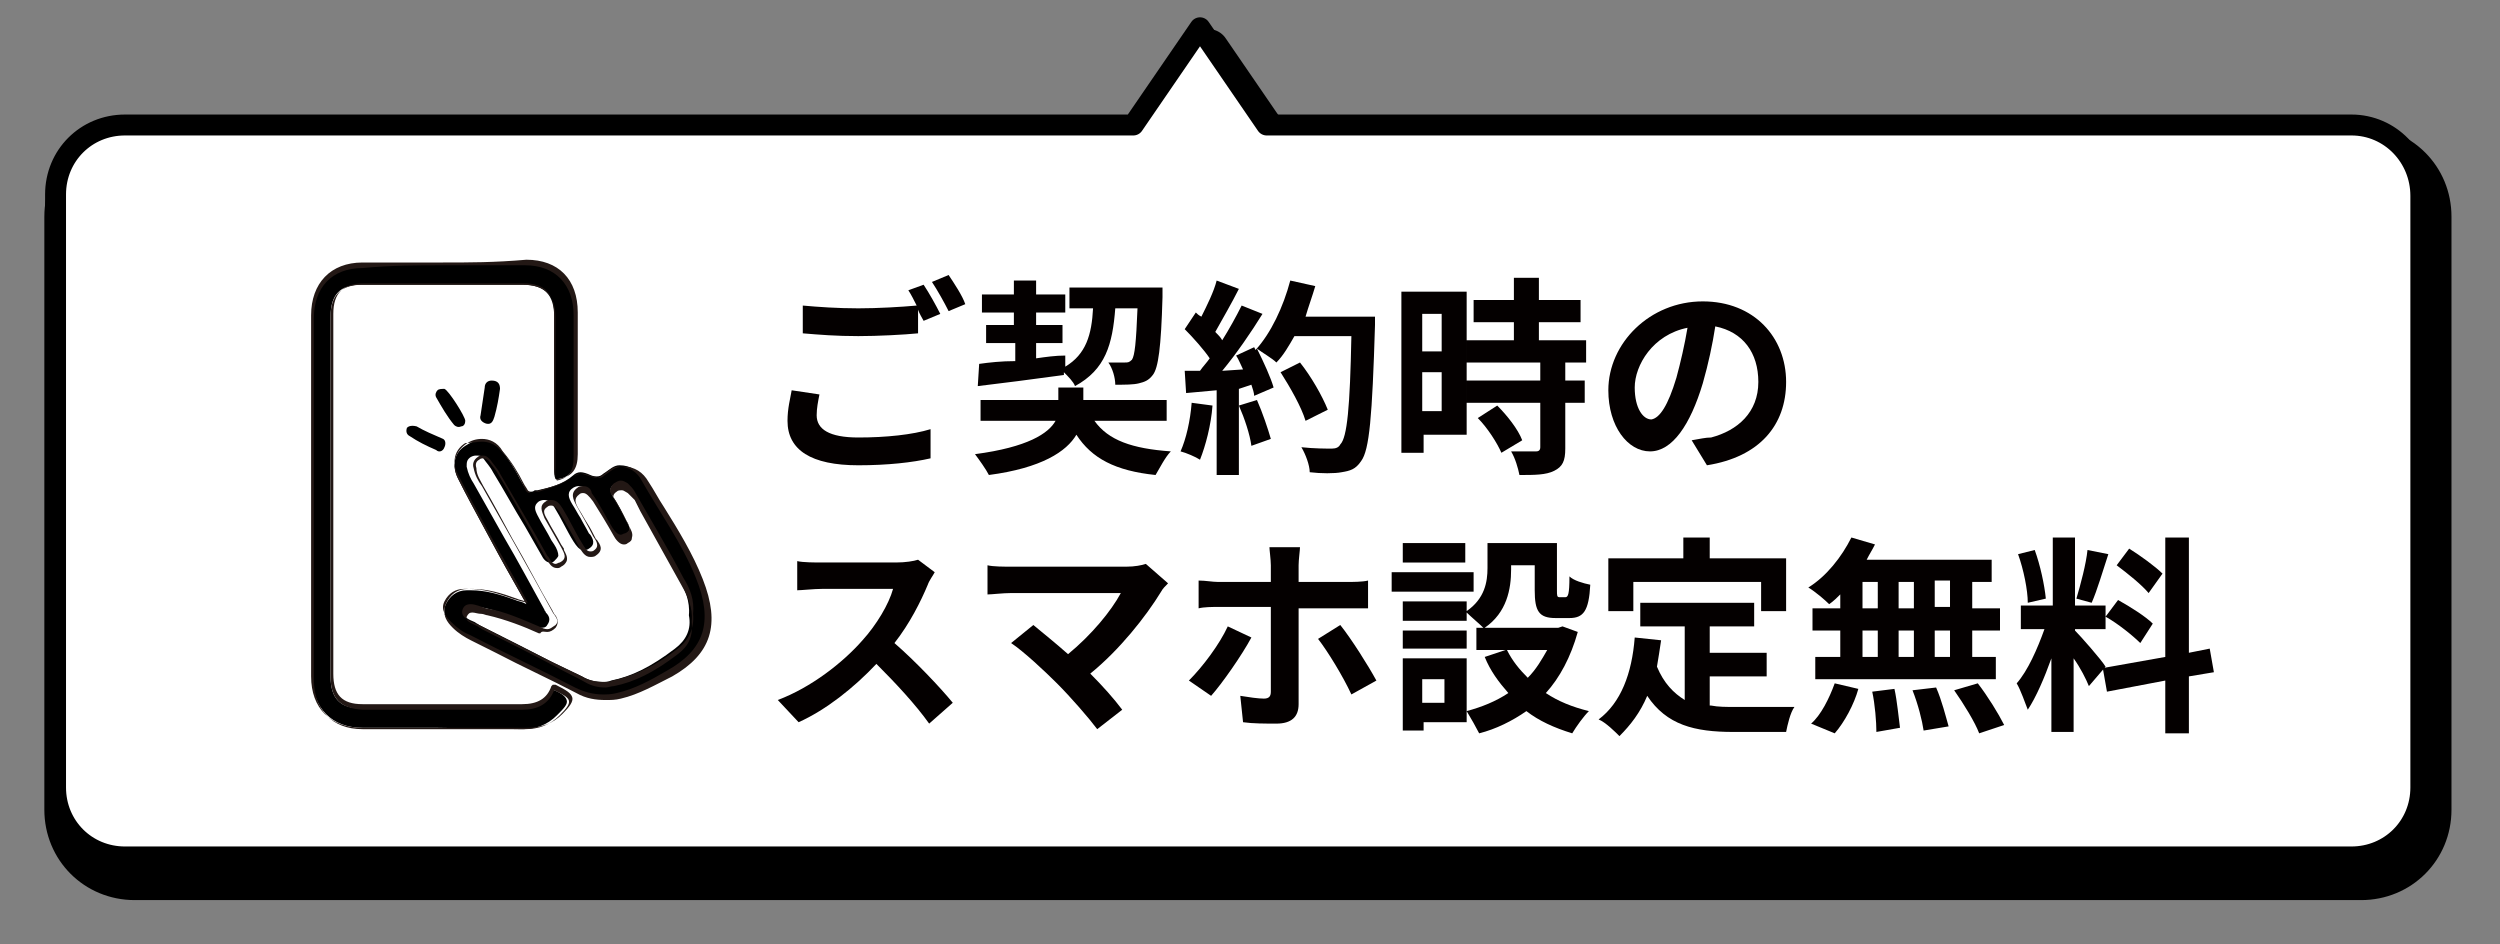
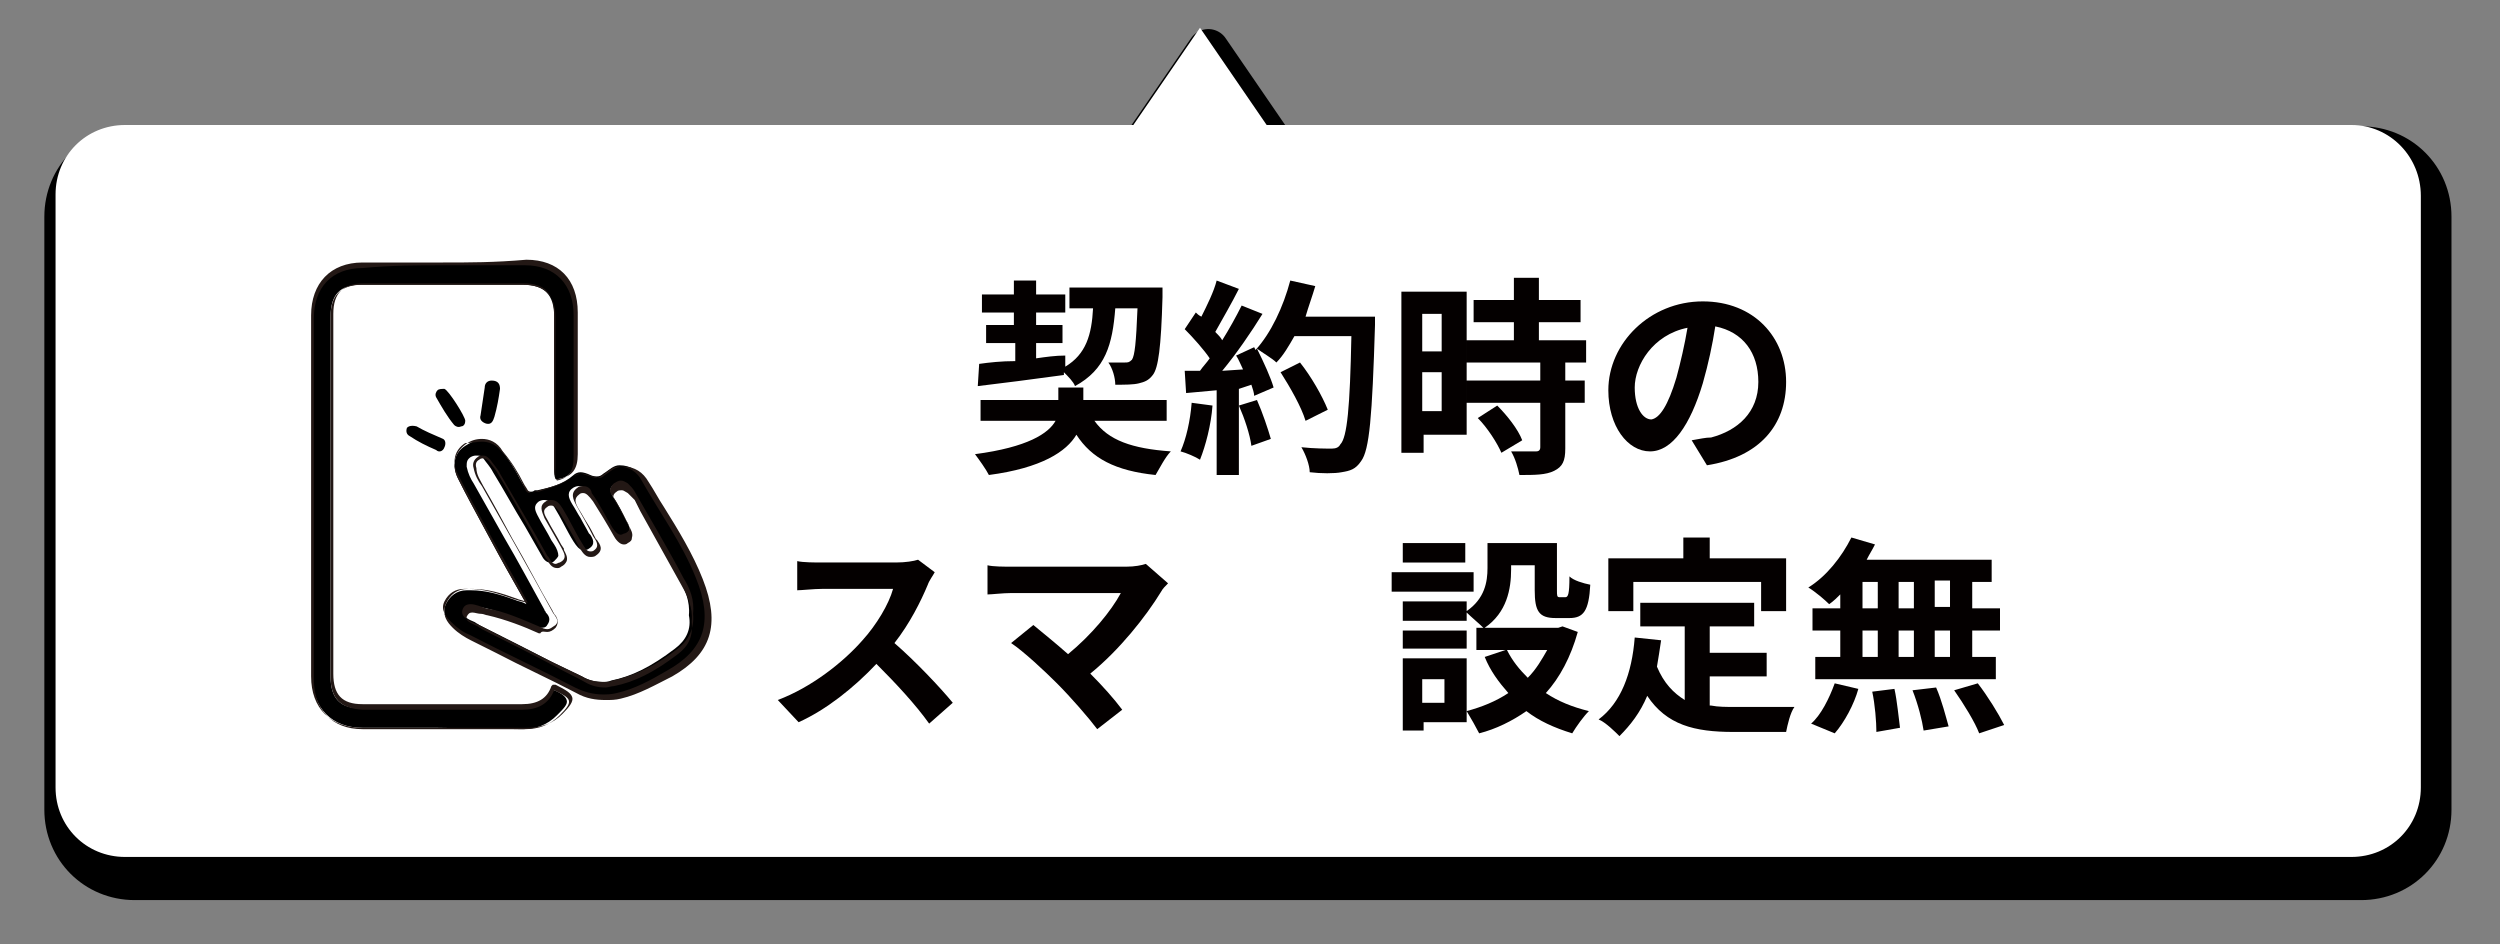
<svg xmlns="http://www.w3.org/2000/svg" enable-background="new 0 0 180 68" height="68" viewBox="0 0 180 68" width="180">
  <rect x="0" y="0" width="180" height="68" fill="#808080" stroke="none" />
  <path clip-rule="evenodd" d="m170 10.6h-78.2l-4.8-7-4.8 7h-72.5c-2.8 0-5 2.2-5 5v42.7c0 2.8 2.2 5 5 5h160.3c2.8 0 5-2.2 5-5v-42.7c0-2.8-2.2-5-5-5z" fill-rule="evenodd" />
  <path d="m170 10.6h-78.2l-4.8-7-4.8 7h-72.5c-2.8 0-5 2.2-5 5v42.7c0 2.8 2.2 5 5 5h160.3c2.8 0 5-2.2 5-5v-42.7c0-2.8-2.2-5-5-5z" style="fill:none;stroke:#000;stroke-width:3.014;stroke-linecap:round;stroke-linejoin:round;stroke-miterlimit:10" />
  <path clip-rule="evenodd" d="m169.3 9h-78.1l-4.8-7-4.8 7h-72.6c-2.8 0-5 2.2-5 5v42.7c0 2.8 2.2 5 5 5h160.3c2.8 0 5-2.2 5-5v-42.6c0-2.8-2.2-5.1-5-5.1z" fill="#fff" fill-rule="evenodd" />
-   <path d="m169.3 9h-78.1l-4.8-7-4.8 7h-72.6c-2.8 0-5 2.2-5 5v42.7c0 2.8 2.2 5 5 5h160.3c2.8 0 5-2.2 5-5v-42.6c0-2.8-2.2-5.1-5-5.1z" style="fill:none;stroke:#000;stroke-width:1.507;stroke-linecap:round;stroke-linejoin:round;stroke-miterlimit:10" />
  <path d="m31.3 52.4c-1.6 0-3.3 0-5.2 0-2.2 0-3.6-1.4-3.6-3.7 0-8.7 0-17.4 0-26 0-2.2 1.4-3.7 3.6-3.7h5.8 5.9c2.3 0 3.6 1.4 3.6 3.7v2.9 7.2c0 1.1-.4 1.6-1.3 1.7h-.1c-.1-.2-.1-.5-.1-.7 0-.1 0-.2 0-.2 0-2.3 0-4.5 0-6.8v-4c0-1.6-.7-2.3-2.3-2.3-2.1 0-3.9 0-5.8 0-1.8 0-3.6 0-5.8 0-1.5 0-2.2.7-2.2 2.3v25.9c0 1.6.7 2.3 2.2 2.3h6.6 4.9c1.1 0 1.8-.4 2.2-1.4s0 0 0 0c.7.3 1 .5 1.1.8s-.2.6-.7 1.1c-.7.7-1.5 1-2.5 1z" />
  <path d="m31.9 19.1h5.9c2.2 0 3.5 1.4 3.5 3.6v10.2c0 1-.3 1.5-1.2 1.7-.2-.3-.1-.6-.1-.9 0-3.6 0-7.2 0-10.8 0-1.6-.7-2.4-2.4-2.4-2.1 0-4 0-5.8 0s-3.6 0-5.7 0c-1.6 0-2.3.8-2.3 2.3v25.9c0 1.6.7 2.3 2.3 2.4h2.3 4.3 4.9c1.1 0 1.9-.4 2.3-1.4 1.3.6 1.4.8.4 1.8-.7.7-1.5 1-2.5 1-2.4 0-4.5 0-6.6 0-1.6 0-3.3 0-5.1 0-2.2 0-3.5-1.4-3.5-3.6 0-8.7 0-17.4 0-26 0-2.2 1.3-3.6 3.5-3.6 2.1-.2 4-.2 5.8-.2m0-.2c-1.8 0-3.7 0-5.8 0-2.3 0-3.7 1.5-3.7 3.8v26c0 2.3 1.4 3.7 3.7 3.7h5.1 4.7 2c1.1 0 1.9-.3 2.6-1 .5-.5.8-.9.7-1.2s-.4-.5-1.2-.9c0 0 0 0-.1 0 0 0 0 0-.1 0 0 0-.1.1-.1.1-.3.9-1 1.3-2.1 1.3-1.8 0-3.4 0-4.9 0h-2.1-2.2c-.7 0-1.5 0-2.3 0-1.5 0-2.1-.7-2.1-2.2 0-8.6 0-17.2 0-25.9 0-1.5.7-2.2 2.2-2.2h5.7 5.8c1.5 0 2.2.7 2.2 2.2v4.2 6.6.2c0 .2 0 .5.1.8 0 .1.1.1.2.1 1-.2 1.4-.7 1.4-1.8 0-2.4 0-4.9 0-7.2 0-1 0-2 0-3 0-2.4-1.4-3.8-3.7-3.8-2.3.2-4.1.2-6 .2z" fill="#231815" />
  <path d="m43.5 50.3c-.7 0-1.4-.2-2-.5-1.9-1-3.8-1.9-5.7-2.9l-1.9-.9c-.4-.2-.9-.5-1.3-.9s-.8-.9-.5-1.6c.3-.6.8-1 1.5-1h.3c1.1 0 2.1.3 3.2.7.2.1.4.1.6.2l.2.1-.9-1.6c-.8-1.4-1.5-2.7-2.2-4-.6-1.1-1.2-2.2-1.8-3.4-.5-1-.3-1.9.5-2.4.3-.2.7-.4 1.1-.4.5 0 1 .2 1.4.6.6.7 1.1 1.5 1.5 2.3l.3.5c.1.2.2.3.4.3.1 0 .2 0 .3-.1h.2c.9-.2 1.8-.4 2.6-1.1.1-.1.3-.2.5-.2s.5.1.7.2.4.1.5.1c.3 0 .4-.2.6-.3.3-.2.6-.5 1-.5.8 0 1.4.4 1.8 1.1.4.6.7 1.2 1.1 1.8 1 1.7 2.1 3.4 2.8 5.2 1.3 3.2.6 5.3-2.2 6.8-1.2.7-2.4 1.3-3.7 1.6-.1.3-.5.3-.9.3zm-9.6-6.7c-.2 0-.4.1-.5.4-.1.4.3.6.8.8.1.1.2.1.3.2 1.8.9 3.6 1.8 5.3 2.7l2.1 1c.5.3 1 .4 1.5.4.2 0 .4 0 .6-.1 1.5-.3 2.9-1 4.6-2.3.8-.6 1.2-1.4 1-2.4.1-1-.3-1.9-.7-2.6-1-1.8-2-3.6-3-5.4l-.4-.8c-.1-.2-.3-.4-.5-.6-.1-.1-.3-.2-.4-.2s-.3.1-.4.2c-.3.2-.3.4-.1.8.4.6.7 1.2 1 1.8.1.2.3.5.2.7 0 .1-.1.2-.3.3-.1.1-.2.1-.3.1-.3 0-.5-.3-.7-.5-.5-.8-.9-1.7-1.5-2.5-.2-.3-.4-.6-.8-.6-.1 0-.2 0-.4.1-.5.3-.4.7-.1 1.2.2.3.4.7.6 1 .2.4.4.7.6 1.1l.1.1c.2.3.4.7-.1 1-.1.1-.3.1-.4.1-.3 0-.5-.3-.7-.6-.5-.8-.9-1.7-1.4-2.5-.2-.3-.4-.5-.7-.5-.1 0-.2 0-.4.1-.4.3-.3.6-.1 1 .3.6.7 1.2 1 1.8l.2.3c.2.3.3.6.3.8 0 .1-.2.3-.3.4s-.2.1-.3.1c-.3 0-.5-.3-.6-.5l-1.2-2.1c-.8-1.3-1.5-2.6-2.3-3.9-.2-.4-.5-.7-.7-1-.1-.2-.3-.2-.5-.2-.1 0-.2 0-.4.1-.3.2-.3.4-.3.7.1.5.3.9.5 1.2l2.2 3.9c1 1.7 1.9 3.4 2.9 5.2 0 .1.1.1.1.2.2.2.4.5.1.9-.1.2-.3.2-.5.2s-.4-.1-.6-.2h-.1c-1.2-.5-2.4-1.1-3.7-1.3-.1 0-.3-.1-.4-.1.2.1 0 0-.2 0z" />
  <path d="m34.7 31.8c.5 0 1 .2 1.3.6.8.8 1.3 1.8 1.8 2.8.1.3.3.3.4.3s.2 0 .3-.1c1-.3 2-.5 2.8-1.1.1-.1.3-.2.4-.2.4 0 .9.3 1.2.3h.1c.5-.1.9-.8 1.5-.8h.1c.7 0 1.3.4 1.6 1 1.3 2.3 2.9 4.5 3.9 7 1.3 3.2.6 5.2-2.1 6.7-1.2.7-2.3 1.3-3.6 1.6-.4.1-.7.1-1 .1-.7 0-1.4-.2-2-.5-2.5-1.3-5.1-2.5-7.6-3.8-.5-.2-.9-.5-1.3-.9s-.8-.9-.5-1.5.8-.9 1.4-.9h.3c1.1 0 2.1.3 3.2.7.3.1.6.2 1.1.3-1.1-2.1-2.2-3.9-3.2-5.8-.6-1.1-1.2-2.2-1.8-3.4-.5-.9-.3-1.8.5-2.3.5 0 .8-.1 1.2-.1m4.7 13.5c-.2 0-.4-.1-.6-.2-1.2-.5-2.5-1.1-3.8-1.3-.3-.1-.8-.3-1.1-.3s-.5.1-.6.4c-.2.6.7.9 1.2 1.1 2.5 1.3 4.9 2.5 7.4 3.7.5.3 1 .4 1.6.4.2 0 .4 0 .6-.1 1.8-.4 3.3-1.2 4.7-2.3.8-.6 1.2-1.5 1.1-2.5.1-1-.2-1.8-.7-2.6-1.1-2.1-2.3-4.1-3.5-6.2-.1-.2-.3-.4-.5-.6-.2-.1-.3-.2-.5-.2s-.3.1-.5.2c-.3.3-.4.6-.1.9.4.6.7 1.2 1 1.8.2.3.4.7-.1.9-.1 0-.2.1-.3.1-.2 0-.4-.2-.6-.5-.5-.8-.9-1.7-1.5-2.5 0-.2-.2-.5-.6-.5-.1 0-.3 0-.4.1-.6.4-.3.9-.1 1.3.4.7.8 1.4 1.2 2.2.2.3.5.7.1 1-.1.1-.2.1-.3.1-.3 0-.4-.3-.6-.6-.5-.8-.9-1.7-1.4-2.5-.2-.3-.4-.6-.8-.6-.1 0-.3 0-.4.1-.5.3-.3.7-.1 1.2.4.7.8 1.4 1.2 2.1.2.4.5.8-.1 1.1-.1 0-.2.1-.3.1-.3 0-.4-.4-.6-.6-1.1-2-2.3-4-3.4-5.9-.2-.4-.5-.7-.7-1-.2-.2-.3-.3-.5-.3-.1 0-.3 0-.4.1-.3.2-.4.5-.3.8.1.5.3.9.6 1.3 1.7 3 3.4 6 5.1 9.1.2.3.5.6.2.9-.3.2-.4.3-.6.3m-4.7-13.7c-.4 0-.8.1-1.2.4-.8.6-1 1.6-.5 2.5.5 1 1.1 2.1 1.8 3.4s1.4 2.6 2.2 4l.8 1.4c-.2-.1-.4-.1-.6-.2-1.1-.4-2.1-.7-3.2-.7-.1 0-.2 0-.3 0-.8 0-1.3.4-1.6 1.1-.3.8.1 1.3.5 1.7s.9.7 1.3.9l1.8.9c1.9 1 3.9 1.9 5.8 2.9.7.4 1.4.5 2.1.5.4 0 .7 0 1.1-.1 1.3-.3 2.5-1 3.7-1.6 2.8-1.6 3.5-3.7 2.2-7-.7-1.8-1.8-3.6-2.8-5.2-.4-.6-.7-1.2-1.1-1.8-.4-.7-1-1.1-1.8-1.1h-.1c-.5 0-.8.3-1.1.5-.2.1-.3.3-.5.3 0 0 0 0-.1 0s-.3-.1-.5-.1c-.2-.1-.5-.2-.7-.2s-.4.1-.6.2c-.8.6-1.6.8-2.5 1.1h-.2c-.1 0-.2.1-.3.1s-.1 0-.3-.2c-.1-.2-.2-.3-.3-.5-.4-.8-.9-1.6-1.5-2.3-.4-.7-1-.9-1.5-.9zm4.7 13.9c.2 0 .4-.1.6-.3.3-.4.1-.8-.1-1 0-.1-.1-.1-.1-.2-1-1.7-1.9-3.5-2.9-5.2-.7-1.3-1.4-2.6-2.1-3.8-.2-.4-.5-.8-.5-1.3-.1-.3 0-.5.2-.6.1-.1.2-.1.3-.1s.3.1.4.2c.2.3.5.6.7 1 .8 1.3 1.5 2.6 2.3 4l1.1 2 .1.1c.1.2.3.6.7.6.1 0 .2 0 .3-.1.2-.1.3-.2.4-.4.1-.3-.1-.6-.2-.8v-.1l-.2-.3c-.3-.6-.7-1.2-1-1.8-.3-.5-.3-.7 0-.9.1-.1.2-.1.3-.1.2 0 .4.2.6.5.5.9 1 1.7 1.4 2.5.2.3.4.7.8.7.1 0 .3 0 .4-.1.6-.4.3-.8.1-1.1 0 0-.1-.1-.1-.1-.2-.4-.4-.8-.6-1.1s-.4-.7-.6-1c-.3-.5-.4-.8 0-1.1.1-.1.2-.1.3-.1.2 0 .4.2.7.6.5.8 1 1.6 1.5 2.5.1.2.4.6.7.6.1 0 .2 0 .3-.1.2-.1.3-.2.3-.4.1-.3-.1-.6-.2-.8-.4-.7-.7-1.3-1-1.8-.2-.3-.2-.5.1-.7.1-.1.2-.1.4-.1.1 0 .2.1.4.2l.5.5.4.8c1 1.8 2 3.6 3 5.4.4.7.8 1.6.7 2.5v.1c.1 1-.2 1.7-1 2.3-1.7 1.3-3.1 2-4.6 2.3-.2 0-.4.1-.6.1-.5 0-1-.1-1.5-.4-.7-.4-1.4-.7-2.1-1.1-1.7-.9-3.5-1.8-5.3-2.7-.1-.1-.2-.1-.3-.2-.6-.3-.9-.4-.8-.7.1-.2.2-.3.4-.3s.4.1.7.1c.1 0 .3.1.4.1 1.3.3 2.6.8 3.7 1.3h.1c.1-.2.3-.1.5-.1z" fill="#231815" />
  <path d="m36 28c-.1.7-.2 1.3-.4 2-.1.3-.2.6-.6.5-.3-.1-.5-.3-.4-.6.1-.7.2-1.3.3-2 0-.3.2-.5.5-.5.5 0 .6.3.6.6z" />
  <path d="m33.5 30.3c0 .2-.1.4-.3.4-.2.1-.4 0-.5-.1-.5-.6-.9-1.3-1.3-2-.1-.2 0-.4.1-.5s.3-.1.5-.1c.3.1 1.5 2 1.5 2.3z" />
  <path d="m30 30.7c.5.3 1.2.6 1.9.9.2.1.2.4.1.6-.1.3-.4.4-.6.2-.7-.3-1.3-.6-1.9-1-.2-.1-.3-.3-.2-.6.1-.1.3-.2.7-.1z" />
  <g fill="#040000">
-     <path d="m59 28.4c-.1.5-.2 1-.2 1.5 0 1 .9 1.6 3 1.6 2 0 3.9-.2 5.2-.6v2.1c-1.3.3-3.1.5-5.2.5-3.4 0-5.1-1.1-5.1-3.2 0-.9.2-1.6.3-2.2zm7.5-7.9c.4.6.9 1.5 1.2 2.1l-1.2.5c-.1-.2-.3-.5-.4-.8v1.7c-1 .1-2.9.2-4.3.2-1.6 0-2.8-.1-4-.2v-2c1.1.1 2.5.2 4 .2 1.4 0 3.1-.1 4.2-.2-.2-.4-.4-.8-.6-1.1zm1.8-.7c.4.6 1 1.5 1.2 2.1l-1.2.5c-.3-.6-.8-1.5-1.2-2.1z" />
    <path d="m78.8 30.3c1 1.4 2.7 2 5.5 2.2-.4.4-.8 1.2-1.1 1.7-2.9-.3-4.6-1.2-5.7-2.9-.7 1.2-2.5 2.4-6.3 2.9-.2-.4-.7-1.1-1-1.5 3.8-.5 5.3-1.5 5.8-2.4h-5.4v-1.5h5.6v-.9h1.8v.9h6v1.5zm-8.3-4.1c.7-.1 1.6-.2 2.6-.2v-1.3h-2.1v-1.3h2v-.9h-2.3v-1.3h2.3v-1h1.6v1h2.1v1.3h-2.1v.9h1.9v1.3h-1.9v1.1c.7-.1 1.4-.2 2.1-.2v.8c1.5-.9 1.9-2.3 2-4.2h-1.7v-1.5h6.7v.7c-.1 3.6-.3 5.1-.7 5.6-.3.4-.6.5-1 .6s-1 .1-1.7.1c0-.5-.2-1.2-.5-1.6h1.2c.2 0 .3 0 .5-.2.2-.3.3-1.2.4-3.7h-1.6c-.2 2.6-.7 4.4-2.9 5.6-.1-.3-.5-.7-.8-1v.2c-2.2.3-4.5.6-6.2.8z" />
    <path d="m87.3 29.2c-.1 1.4-.5 2.9-.9 3.9-.3-.2-1-.5-1.4-.6.4-.9.7-2.2.8-3.5zm11.7-6.6v.8c-.2 6.6-.4 9-1 9.8-.4.6-.8.7-1.4.8-.5.1-1.5.1-2.3 0 0-.5-.3-1.3-.6-1.8.9.1 1.8.1 2.2.1.3 0 .5-.1.6-.3.5-.5.7-2.7.8-7.8h-4.1c-.4.7-.8 1.4-1.3 1.9-.3-.3-1-.7-1.4-1 .5 1 1 2.1 1.2 2.8l-1.4.6c0-.2-.1-.5-.2-.8l-.9.3v6.2h-1.6v-6.1l-2.2.2-.1-1.6h1.1c.2-.3.5-.6.7-.9-.4-.6-1.2-1.5-1.8-2.1l.8-1.2c.1.1.2.2.4.3.4-.8.9-1.8 1.1-2.6l1.6.6c-.5 1-1.2 2.2-1.7 3.1.2.2.4.4.5.6.5-.8 1-1.7 1.4-2.5l1.5.6c-.8 1.3-1.9 2.9-2.9 4.1l1.5-.1c-.2-.4-.3-.7-.5-1l1.3-.6.1.2c1.1-1.2 2-3.1 2.5-5l1.8.4c-.2.7-.5 1.5-.7 2.2h5zm-8.5 6.2c.4.9.8 2.1 1 2.8l-1.4.5c-.1-.8-.5-2-.9-2.9zm3.5 1.5c-.3-1-1.1-2.4-1.8-3.5l1.4-.7c.8 1 1.6 2.4 2 3.4z" />
    <path d="m105.5 31.3h-3v1.3h-1.6v-11.6h4.7v10.3zm-3.1-8.7v2.7h1.4v-2.7zm1.4 7v-2.8h-1.4v2.8zm8.9-3.5v1.3h1.4v1.6h-1.4v3.3c0 .9-.2 1.3-.8 1.6s-1.4.3-2.5.3c-.1-.5-.3-1.2-.6-1.7h1.8c.2 0 .3-.1.3-.3v-3.2h-5.3v-1.6h5.3v-1.3h-5.3v-1.6h3.4v-1.3h-2.9v-1.6h2.9v-1.6h1.8v1.6h3v1.6h-3v1.3h3.4v1.6zm-4.9 3.1c.7.7 1.5 1.7 1.8 2.5l-1.5.9c-.3-.7-1-1.8-1.7-2.5z" />
    <path d="m121.8 31.7c.6-.1 1-.2 1.4-.2 1.9-.5 3.4-1.8 3.4-4 0-2.1-1.1-3.6-3.1-4-.2 1.3-.5 2.7-.9 4.1-.9 3-2.2 4.9-3.8 4.9s-3-1.8-3-4.4c0-3.4 3-6.4 6.8-6.4 3.7 0 6 2.6 6 5.8 0 3.1-1.9 5.4-5.7 6zm-1.1-4.5c.3-1.1.6-2.4.8-3.6-2.5.5-3.8 2.7-3.8 4.3 0 1.5.6 2.3 1.2 2.3.6-.1 1.2-1 1.8-3z" />
    <path d="m67.3 41.2c-.1.2-.4.6-.5.9-.5 1.2-1.3 2.8-2.4 4.2 1.5 1.3 3.3 3.2 4.2 4.3l-1.7 1.5c-1-1.4-2.4-2.9-3.8-4.3-1.6 1.7-3.6 3.3-5.6 4.2l-1.5-1.6c2.4-.9 4.7-2.7 6.1-4.3 1-1.1 1.9-2.6 2.2-3.7h-5.1c-.6 0-1.5.1-1.8.1v-2.1c.4.1 1.3.1 1.8.1h5.3c.7 0 1.3-.1 1.6-.2z" />
    <path d="m84.1 42c-.2.2-.4.4-.5.6-1.1 1.8-3 4.2-5.1 5.9.9.9 1.7 1.8 2.3 2.6l-1.8 1.4c-.6-.8-1.9-2.3-2.9-3.3-.9-.9-2.4-2.3-3.3-2.9l1.6-1.3c.6.5 1.6 1.3 2.5 2.1 1.7-1.4 3.1-3.1 3.8-4.4h-7.9c-.6 0-1.4.1-1.7.1v-2.1c.4.1 1.2.1 1.7.1h8.3c.6 0 1.1-.1 1.4-.2z" />
-     <path d="m90.1 45.9c-.7 1.3-2.1 3.3-2.9 4.2l-1.6-1.1c1-1 2.2-2.6 2.8-3.9zm3.4-2.2v7c0 .9-.5 1.4-1.6 1.4-.8 0-1.7 0-2.4-.1l-.2-1.9c.6.1 1.3.2 1.7.2s.5-.2.5-.5c0-.6 0-5.3 0-6.1h-3.8c-.4 0-1 0-1.4.1v-2c.5 0 1 .1 1.4.1h3.8v-1.2c0-.4-.1-1.1-.1-1.3h2.2c0 .2-.1.9-.1 1.3v1.2h3.5c.4 0 1.1 0 1.5-.1v2c-.5 0-1.1 0-1.5 0h-3.5zm3 1.3c.8 1 2 2.9 2.6 4l-1.8 1c-.6-1.3-1.7-3.1-2.4-4z" />
    <path d="m106.1 42.6h-5.9v-1.4h5.9zm7.5 2.9c-.5 1.8-1.3 3.3-2.3 4.4.9.6 1.9 1 3.1 1.3-.4.4-.9 1.1-1.2 1.6-1.3-.4-2.4-.9-3.3-1.6-1 .7-2.2 1.3-3.4 1.6-.2-.4-.6-1.1-.9-1.6v.8h-3.1v.6h-1.5v-5.2h4.6v3.8c1.1-.3 2.1-.7 3-1.3-.7-.8-1.3-1.6-1.7-2.6l1.5-.5h-2.1v-1.6h.5c-.3-.3-.9-.8-1.2-1.1v.6h-4.6v-1.4h4.6v.7c1.3-.9 1.5-2.1 1.5-3.1v-1.8h5v3.4c0 .4 0 .5.2.5h.4c.2 0 .3-.2.3-1.5.3.3 1 .5 1.5.6-.1 1.9-.5 2.4-1.5 2.4h-1c-1.2 0-1.5-.5-1.5-2v-1.8h-1.7v.3c0 1.4-.3 3.1-1.9 4.2h5.3l.3-.1zm-8 1.2h-4.6v-1.3h4.6zm0-6.2h-4.6v-1.4h4.5v1.4zm-1.6 8.4h-1.6v1.7h1.6zm4.5-2.1c.4.8.9 1.4 1.5 2 .6-.6 1-1.3 1.4-2z" />
    <path d="m123.2 50.8c.5.1 1.1.1 1.7.1h4.3c-.3.4-.5 1.3-.6 1.8h-3.8c-2.8 0-4.8-.5-6.2-2.6-.5 1.2-1.2 2.1-2 2.9-.3-.3-1-1-1.5-1.2 1.6-1.2 2.4-3.3 2.6-5.9l1.9.2c-.1.7-.2 1.3-.3 1.9.5 1.2 1.2 1.9 2 2.4v-5.3h-3.2v-1.7h8.2v1.7h-3.2v1.9h4.1v1.7h-4.1v2.1zm-5.6-6.8h-1.8v-3.8h5.4v-1.5h1.9v1.5h5.5v3.8h-1.8v-2.1h-9.2z" />
    <path d="m132.6 42.7c-.3.3-.6.6-.9.8-.3-.3-1-.9-1.5-1.2 1.3-.8 2.4-2.2 3.1-3.6l1.7.5c-.2.4-.4.7-.6 1.1h9v1.6h-1.4v1.9h2v1.6h-2v1.9h1.7v1.6h-13v-1.6h1.8v-1.9h-2v-1.6h2v-1.1zm-2.2 9.4c.7-.6 1.3-1.8 1.7-2.9l1.7.4c-.3 1.1-1 2.4-1.7 3.2zm3.7-8.3h1.1v-1.9h-1.1zm0 3.5h1.1v-1.9h-1.1zm2.3 2.3c.2.9.3 2.1.4 2.8l-1.7.3c0-.7-.1-2-.3-2.9zm1.4-5.8v-1.9h-1.1v1.9zm-1.1 1.6v1.9h1.1v-1.9zm2.7 4.1c.4.9.7 2.1.9 2.8l-1.8.3c-.1-.7-.4-1.9-.8-2.9zm1-7.7h-1.1v1.9h1.1zm0 3.6h-1.1v1.9h1.1zm2 3.8c.7.9 1.5 2.2 1.9 3l-1.8.6c-.3-.8-1.1-2.1-1.8-3.1z" />
-     <path d="m150.4 49.4c-.2-.5-.6-1.3-1.1-2v5.3h-1.6v-5.3c-.5 1.4-1.1 2.8-1.7 3.7-.2-.5-.5-1.4-.8-1.9.8-.9 1.5-2.5 2-3.9h-1.7v-1.7h2.3v-4.9h1.6v4.9h2.2v1.7h-2.2v.1c.4.4 1.9 2.1 2.2 2.6zm-4.4-6c0-.9-.3-2.4-.7-3.5l1.2-.3c.4 1.1.7 2.5.8 3.5zm5.8-3.5c-.4 1.2-.8 2.6-1.2 3.5l-1.1-.3c.3-1 .7-2.5.8-3.5zm5.8 8.8v4.1h-1.7v-3.8l-4.2.8-.3-1.7 4.5-.8v-8.6h1.7v8.3l1.5-.3.3 1.7zm-5.1-5.5c.9.5 2 1.2 2.5 1.7l-.9 1.4c-.5-.5-1.6-1.4-2.5-1.9zm2.2-.5c-.5-.6-1.5-1.4-2.3-2l.9-1.2c.8.5 1.9 1.3 2.4 1.8z" />
  </g>
</svg>